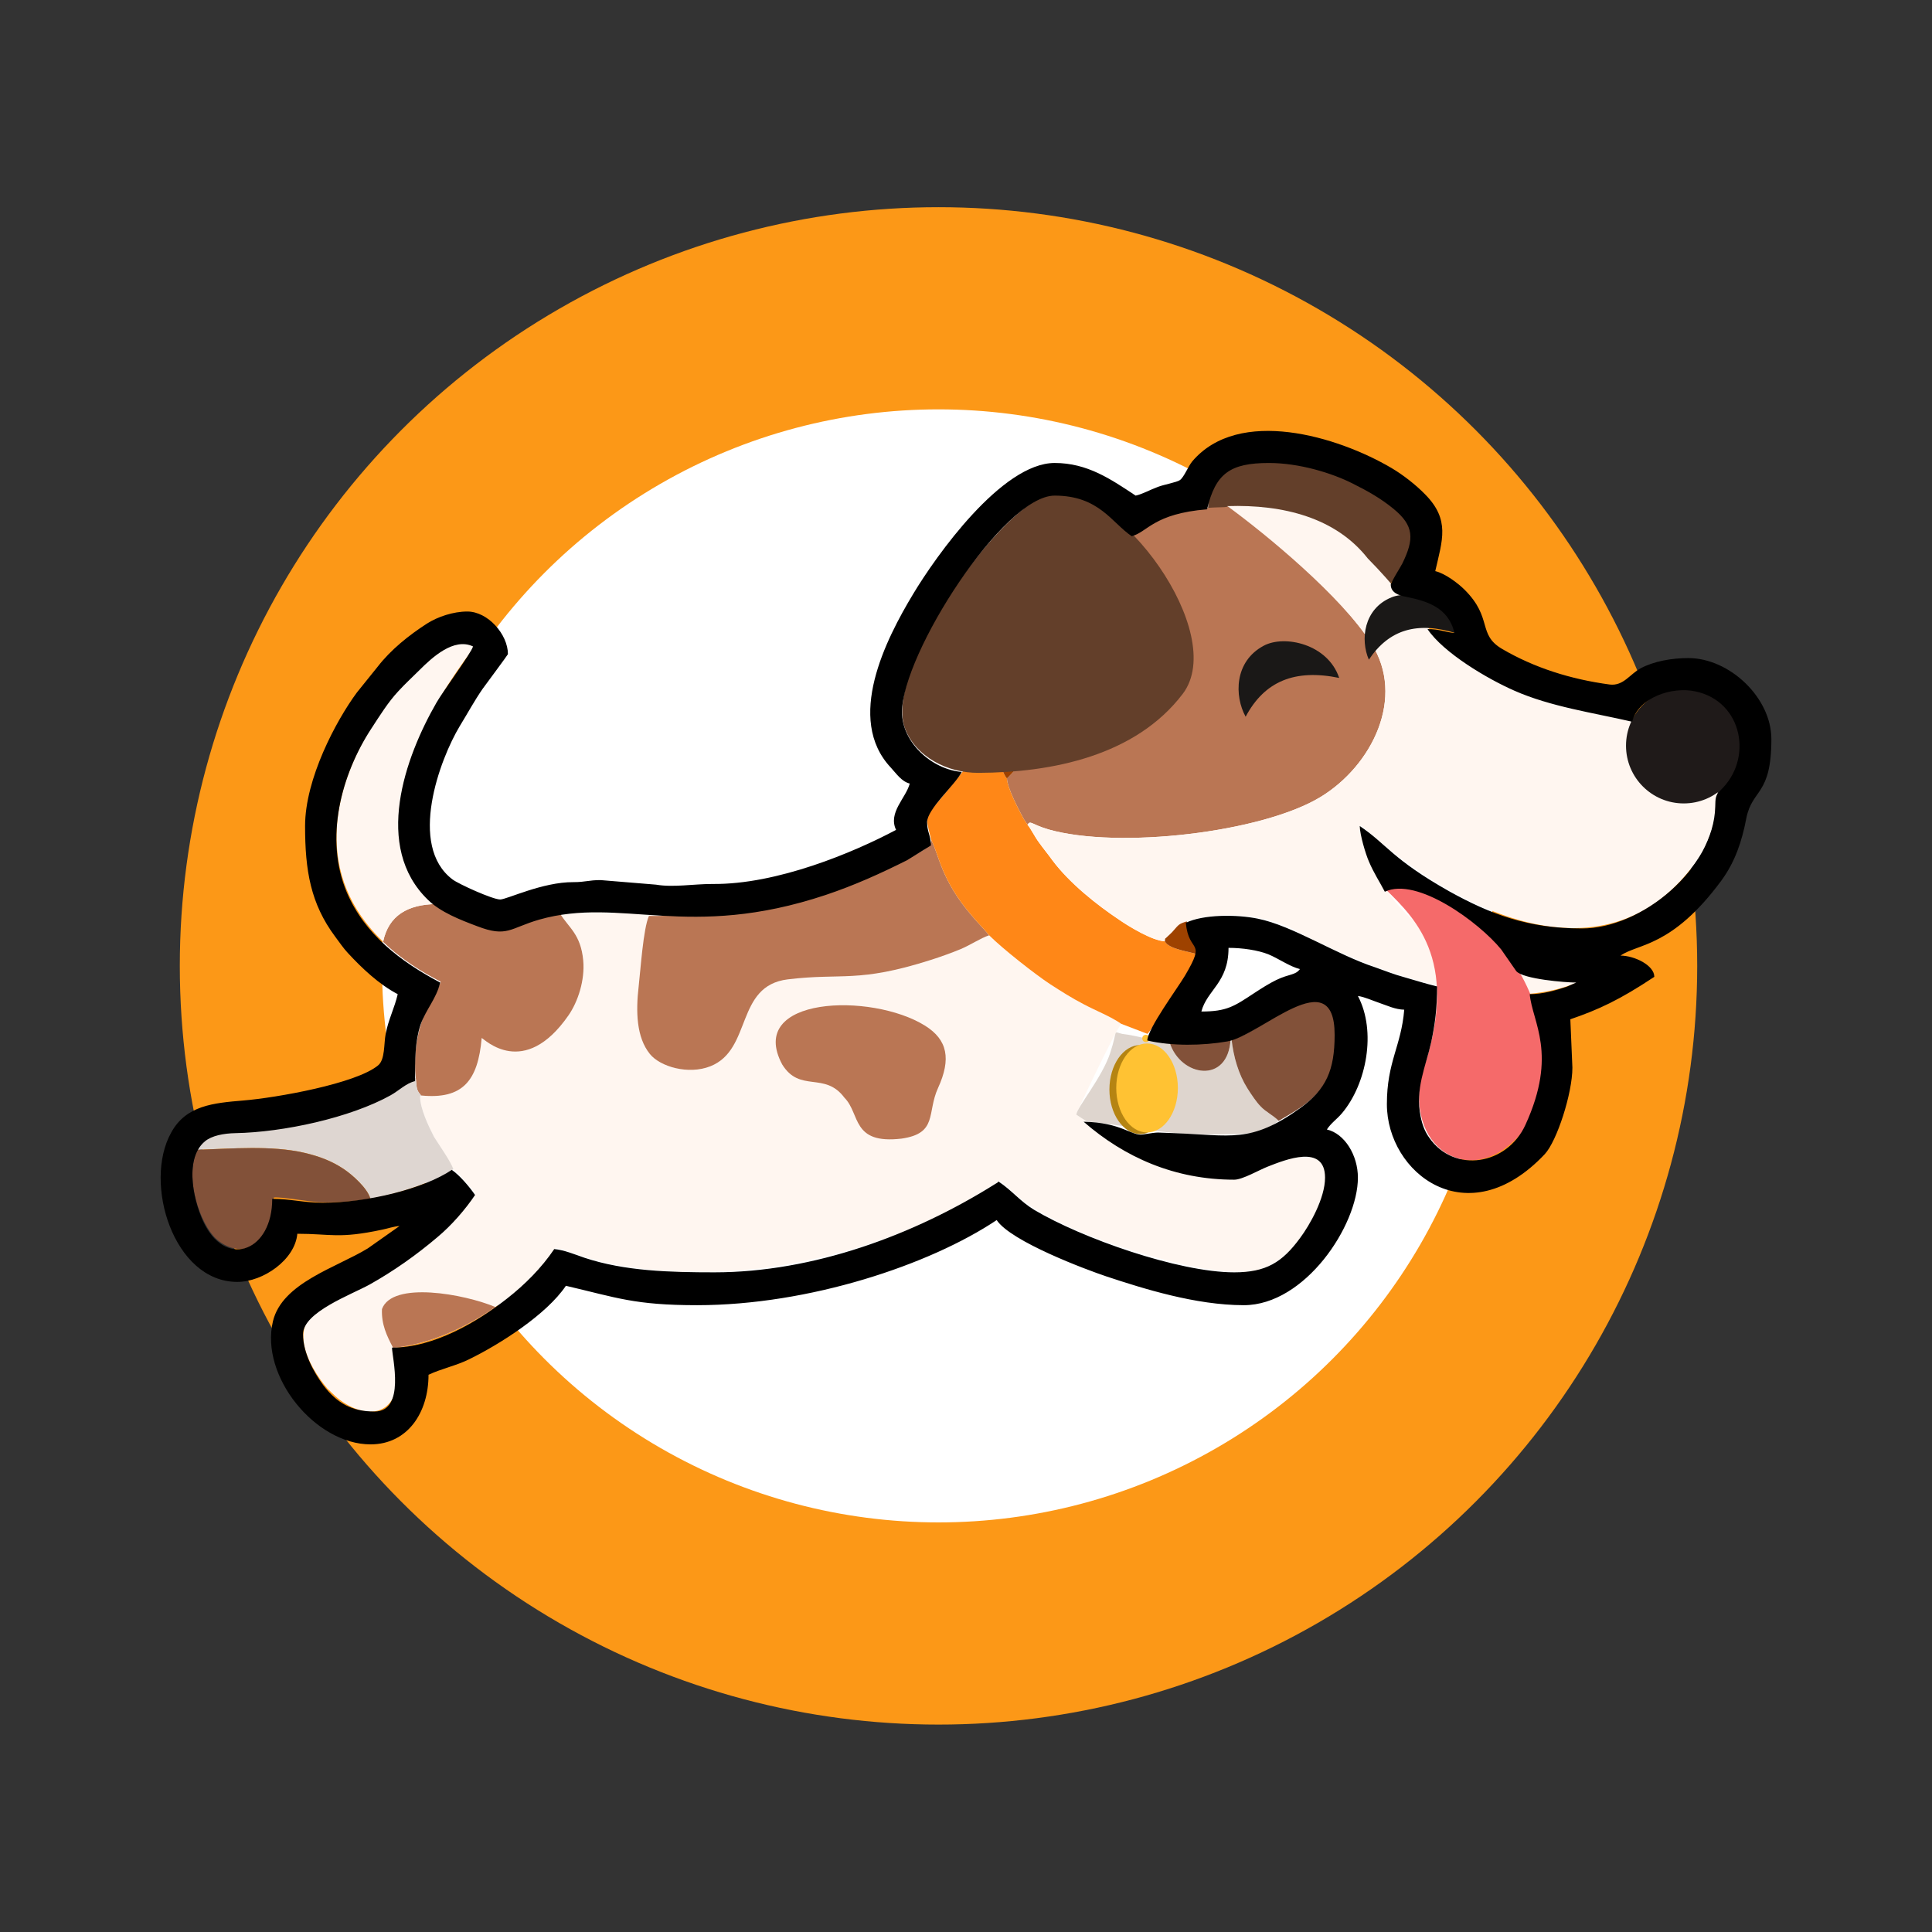
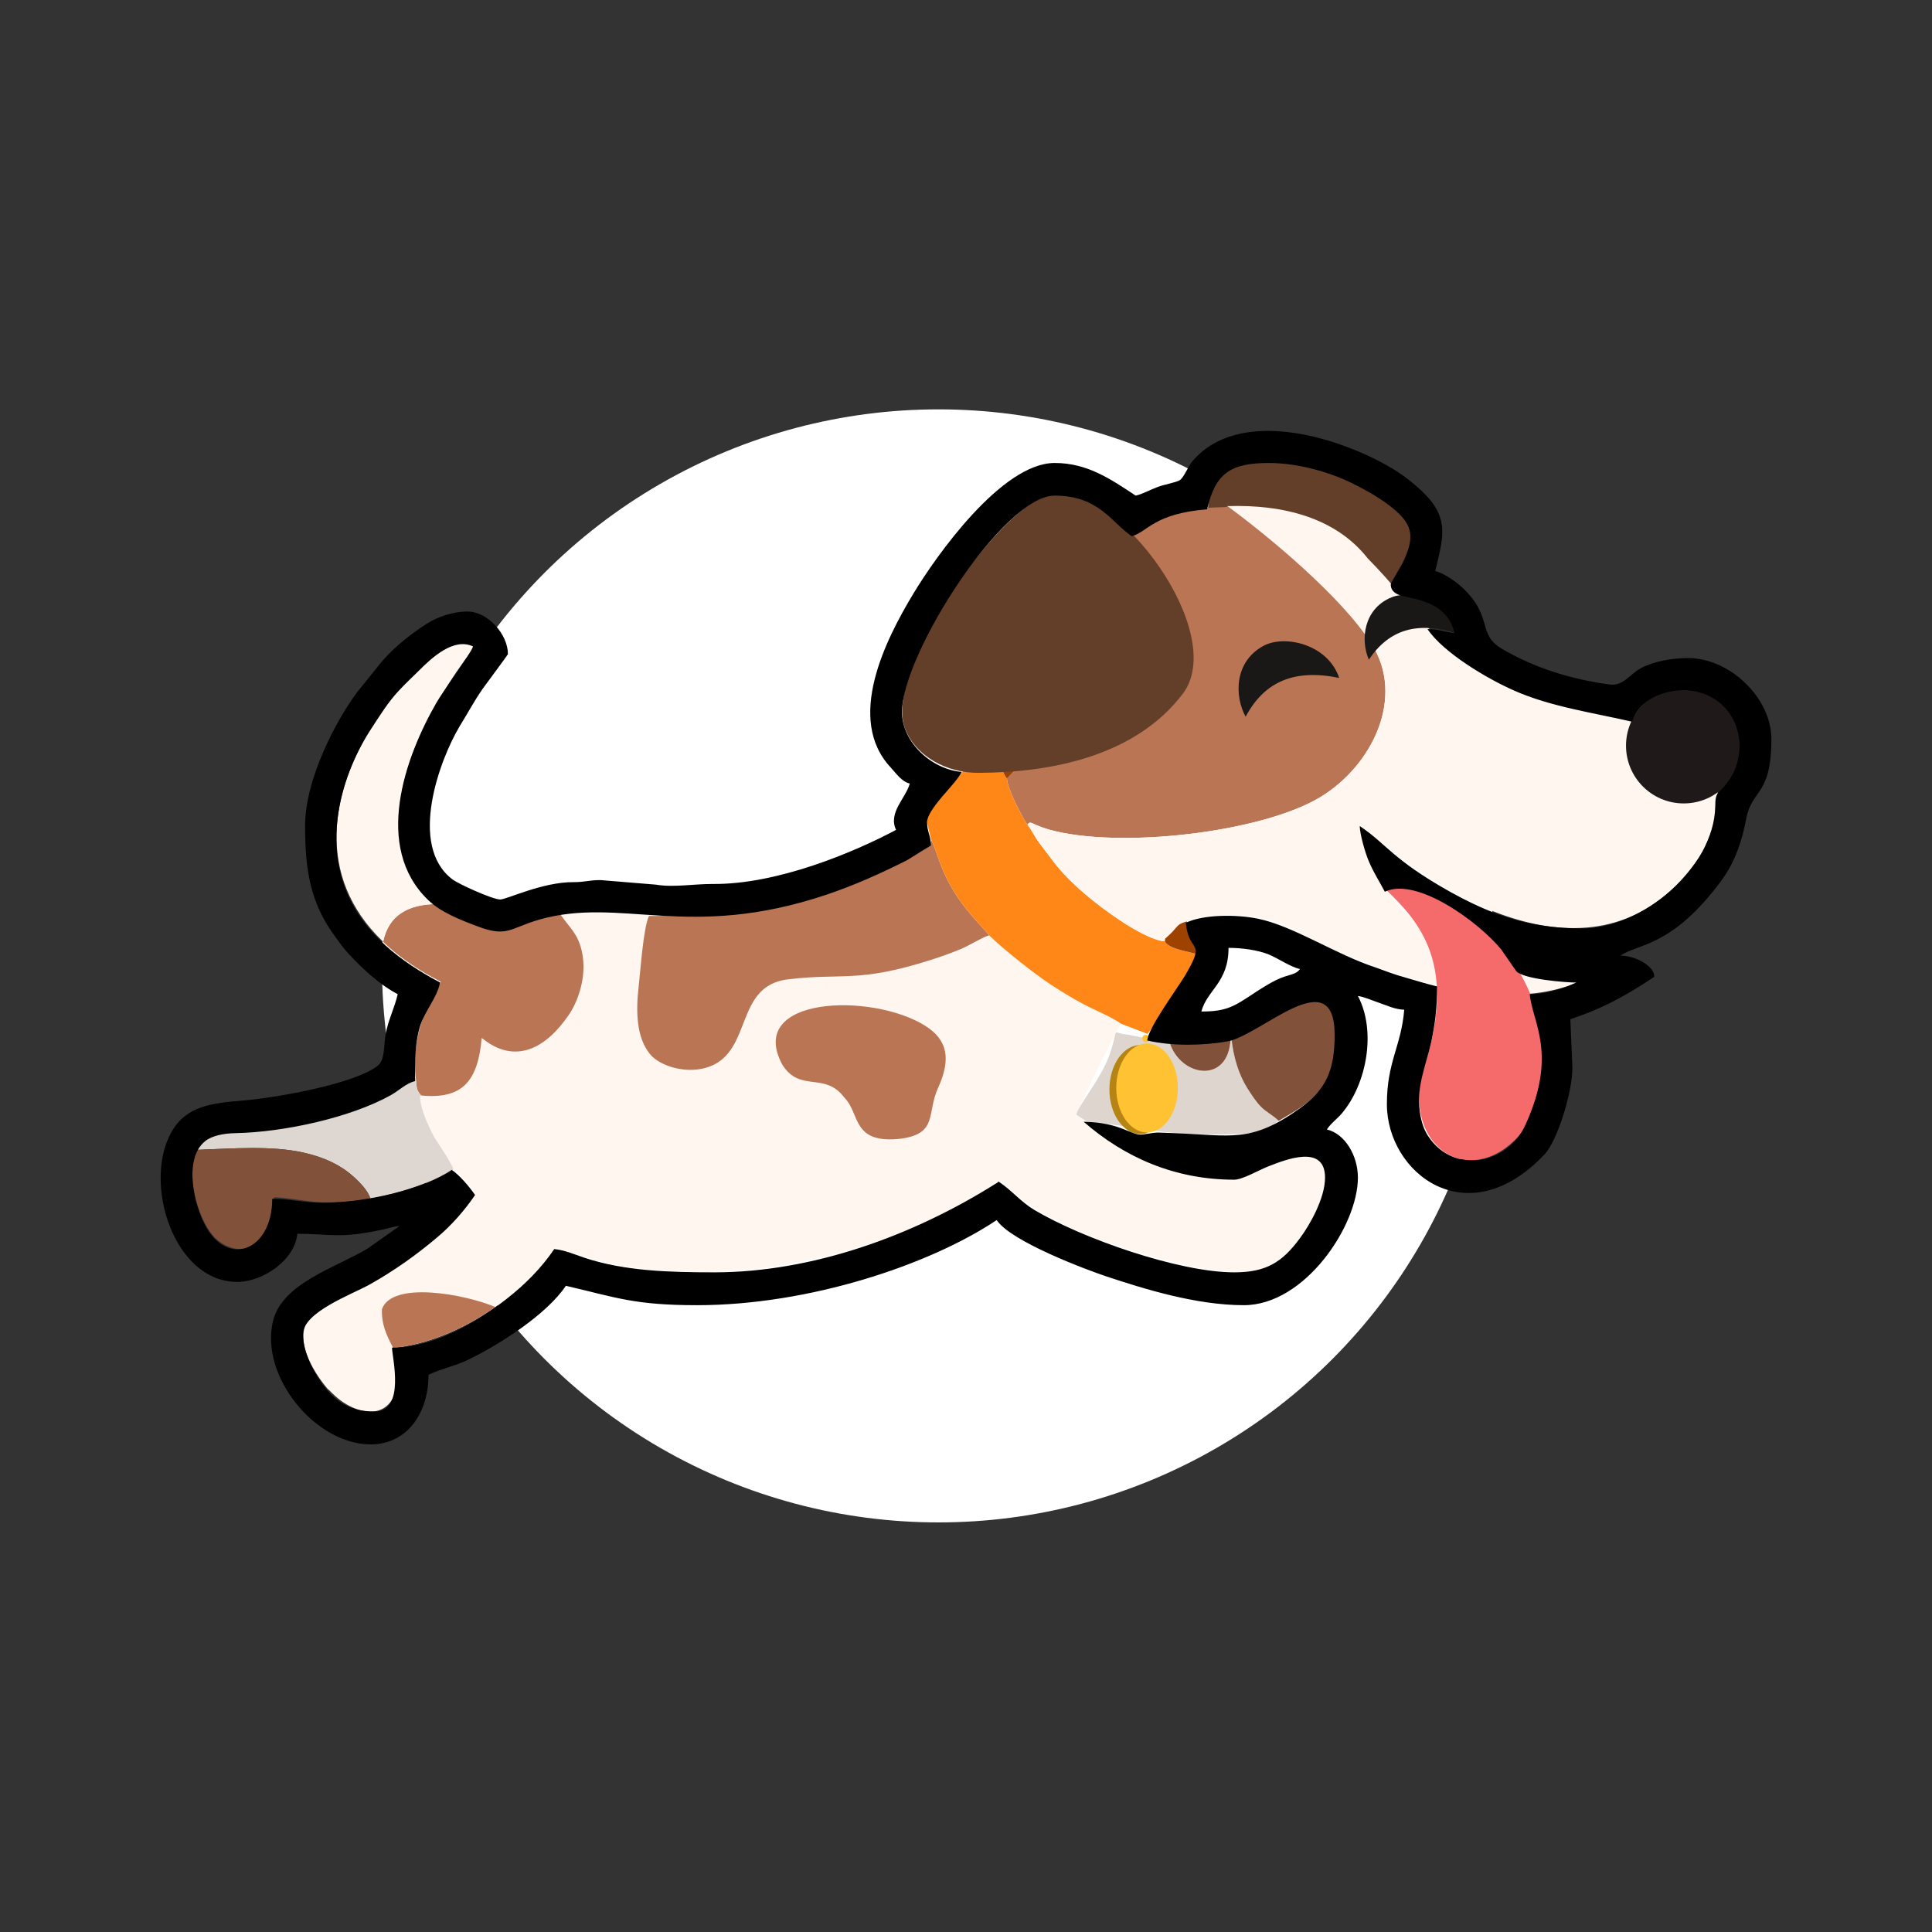
<svg xmlns="http://www.w3.org/2000/svg" xml:space="preserve" width="84.667mm" height="84.667mm" style="shape-rendering:geometricPrecision; text-rendering:geometricPrecision; image-rendering:optimizeQuality; fill-rule:evenodd; clip-rule:evenodd" viewBox="0 0 8467 8467">
  <rect x="0" y="0" width="8467" height="8467" fill="#333333" stroke="none" />
  <defs>
    <style type="text/css">  .fil15 {fill:black} .fil12 {fill:#1A1817} .fil10 {fill:#1F1A19} .fil2 {fill:#633F2A} .fil8 {fill:#825139} .fil9 {fill:#9E4200} .fil13 {fill:#B58412} .fil4 {fill:#BA7654} .fil6 {fill:#DED5CE} .fil7 {fill:#DED6D1} .fil11 {fill:#F56A6A} .fil0 {fill:#FC9817} .fil5 {fill:#FF8717} .fil14 {fill:#FFC233} .fil3 {fill:#FFF6F0} .fil1 {fill:white}  </style>
  </defs>
  <g id="Слой_x0020_1">
    <g id="_2383749748416">
-       <circle class="fil0" cx="4113" cy="4233" r="3325" />
      <circle class="fil1" cx="4113" cy="4233" r="2439" />
      <path class="fil2" d="M5294 2232c753,164 275,-2 754,378 45,-40 209,-254 106,-351 -85,-81 -168,-127 -274,-173 -171,-73 -579,-147 -586,146z" />
      <path class="fil3" d="M2454 4003c38,63 91,90 102,206 8,88 -24,182 -64,240 -196,283 -370,104 -381,100 -16,187 -83,270 -265,252l-5 4c0,54 38,132 61,177l68 110c21,34 9,29 45,56 7,8 15,19 23,28 25,31 32,30 46,60 -95,100 -60,94 -208,214 -73,60 -161,118 -252,171 -53,31 -243,117 -269,154 -77,107 40,264 81,312 10,8 6,5 15,14 9,8 6,6 18,17 97,88 260,119 276,-79l-22 -132c299,-29 597,-260 712,-439 41,8 137,49 240,70 279,55 561,47 837,-9 247,-50 465,-126 677,-238 66,-34 150,-95 196,-115 71,60 91,91 197,148 78,42 151,76 239,108 128,48 414,136 568,140 82,9 128,1 195,-38 54,-31 94,-74 129,-125 91,-130 238,-480 -171,-297 -105,46 -76,56 -215,43 -150,-15 -283,-57 -400,-120 -92,-53 -134,-100 -210,-150 1,-12 174,-374 197,-398 -44,-31 -112,-58 -163,-85 -54,-28 -101,-58 -149,-89 -64,-42 -207,-154 -267,-214 -37,12 -81,42 -126,61 -39,16 -86,33 -130,47 -320,102 -387,56 -626,85 -232,28 -155,308 -340,381 -96,38 -220,2 -265,-54 -59,-73 -62,-185 -49,-297 8,-69 20,-253 45,-308l36 0c-51,-27 -355,-25 -426,-11z" />
      <path class="fil4" d="M1723 5907c159,-16 317,-88 448,-179 -136,-57 -452,-115 -497,9 -3,67 21,117 49,170z" />
      <path class="fil4" d="M4492 3304c0,26 -20,46 -35,62l-40 42c0,-1 -3,3 -4,4 1,40 51,136 74,178l16 24c14,-20 15,-2 92,21 306,87 935,14 1192,-142 227,-138 374,-437 223,-673 -132,-206 -453,-494 -631,-602 14,22 -405,-59 -540,331 -54,142 -239,715 -347,755z" />
      <path class="fil4" d="M2880 4014l-36 0c-25,55 -37,239 -45,308 -13,112 -10,224 49,297 45,56 169,92 265,54 185,-73 108,-353 340,-381 239,-29 306,17 626,-85 44,-14 91,-31 130,-47 45,-19 89,-49 126,-61 -25,-31 -45,-49 -76,-86 -136,-157 -145,-271 -178,-332 2,32 -52,54 -106,83 -135,72 -259,121 -408,168 -255,80 -415,76 -687,82z" />
      <path class="fil5" d="M4081 3681c33,61 42,175 178,332 31,37 51,55 76,86 60,60 203,172 267,214 48,31 95,61 149,89 51,27 119,54 163,85l115 44c26,-27 206,-311 220,-348 -30,-12 -128,-22 -144,-58 -53,-1 -158,-65 -197,-92 -104,-69 -222,-164 -296,-263 -20,-28 -38,-49 -58,-77 -19,-25 -33,-56 -51,-79l-16 -24c-23,-42 -73,-138 -74,-178 -23,-25 -62,-152 -53,-183 -41,19 -218,252 -267,306 -44,48 -30,69 -12,146z" />
      <g>
        <path class="fil4" d="M1822 4724c5,39 0,52 24,77 182,18 249,-65 265,-252 11,4 185,183 381,-100 40,-58 72,-152 64,-240 -11,-116 -64,-143 -102,-206 -223,34 -205,133 -422,18 -43,-12 -84,-31 -121,-59 -124,2 -208,50 -232,165 -48,-46 -86,-93 -116,-141 71,115 188,224 368,316 -7,31 -65,119 -84,179 -25,77 -33,159 -25,243zm85 -765c-2,-2 -4,-3 -6,-5 2,2 4,3 6,5zm-11 -9c-2,-1 -4,-3 -6,-4 2,1 4,3 6,4zm-20 -17c-2,-2 -3,-4 -5,-5 2,1 3,3 5,5zm-9 -10c-2,-1 -4,-3 -5,-5 1,2 3,4 5,5zm-12 -13c-2,-2 -4,-4 -6,-6 2,2 4,4 6,6zm-10 -11c-1,-2 -3,-4 -5,-5 2,1 4,3 5,5zm-8 -10l-5 -7c2,3 3,5 5,7zm-9 -12l-4 -6c1,2 3,4 4,6zm-8 -11c-1,-3 -3,-5 -4,-7 1,2 3,4 4,7zm-7 -12c-2,-4 -5,-8 -7,-12l7 12zm-9 -17c-2,-2 -3,-5 -5,-8 2,3 3,6 5,8zm-8 -13c-1,-3 -2,-6 -3,-8 1,2 2,5 3,8zm-12 -28c-1,-2 -2,-5 -3,-8 1,3 2,6 3,8zm-5 -14c-2,-3 -3,-6 -4,-10 1,4 2,7 4,10zm-6 -17c-1,-4 -3,-8 -4,-12 1,4 3,8 4,12zm-5 -17c-1,-4 -2,-7 -3,-11 1,4 2,7 3,11zm-5 -17c0,-3 -1,-6 -2,-9 1,3 2,6 2,9zm-3 -16c-1,-3 -1,-6 -2,-9 1,3 1,6 2,9zm-3 -17c-1,-3 -1,-7 -2,-10 1,3 1,7 2,10zm-3 -16c-1,-6 -1,-11 -2,-17 1,6 1,11 2,17zm-2 -22c-1,-4 -1,-8 -1,-12 0,4 0,8 1,12zm-2 -20c0,-3 0,-7 -1,-10 1,3 1,7 1,10zm-1 -18c0,-4 0,-7 0,-11 0,4 0,7 0,11zm0 -18c0,-4 0,-9 0,-13 0,4 0,9 0,13zm0 -19c0,-6 1,-12 1,-18 0,6 -1,12 -1,18zm1 -24c1,-5 1,-10 1,-15 0,5 0,10 -1,15zm2 -22c1,-4 1,-9 1,-13 0,4 0,9 -1,13zm2 -21c1,-4 2,-9 2,-13 0,4 -1,9 -2,13zm3 -21c1,-5 2,-9 3,-14 -1,5 -2,9 -3,14zm4 -21c1,-6 2,-12 3,-17 -1,5 -2,11 -3,17zm4 -22c1,-7 3,-14 5,-21 -2,7 -4,14 -5,21zm6 -28c1,-5 3,-10 4,-15 -1,5 -3,10 -4,15zm6 -24c2,-5 3,-9 4,-14 -1,5 -2,9 -4,14zm7 -23c1,-5 3,-10 4,-14 -1,4 -3,9 -4,14zm7 -24c2,-5 4,-10 5,-16 -1,6 -3,11 -5,16zm8 -23c2,-8 5,-16 8,-24 -3,8 -6,16 -8,24zm10 -29c3,-6 5,-13 8,-19 -3,6 -5,13 -8,19zm11 -27c2,-6 4,-11 7,-17 -3,6 -5,11 -7,17zm10 -26c3,-5 5,-11 8,-17 -3,6 -5,12 -8,17zm12 -26c2,-6 5,-12 8,-18 -3,6 -6,12 -8,18zm11 -25c4,-8 8,-16 12,-25 -4,9 -8,17 -12,25zm13 -27c5,-9 9,-17 14,-26 -5,9 -9,17 -14,26zm18 -34c3,-6 6,-12 10,-19 -4,7 -7,13 -10,19zm15 -29c3,-6 7,-11 10,-17 -3,6 -7,11 -10,17zm16 -28c3,-6 7,-12 11,-18 -4,6 -8,12 -11,18zm16 -27c4,-8 9,-15 14,-23 -5,8 -10,15 -14,23zm17 -28c6,-10 12,-19 18,-29 -6,10 -12,19 -18,29zm22 -35c5,-8 10,-15 15,-23 -5,8 -10,15 -15,23zm22 -33c4,-7 8,-13 12,-19 -4,6 -8,12 -12,19zm21 -31c4,-6 8,-12 13,-19 -5,7 -9,13 -13,19zm21 -30c4,-6 9,-13 14,-20 -5,7 -10,14 -14,20zm22 -30c7,-10 15,-20 22,-30 -7,10 -15,20 -22,30zm18 -39c0,-1 -1,-1 -2,-2 1,1 2,1 2,2zm-5 -6c-1,-1 -2,-2 -3,-3 1,1 2,2 3,3zm-7 -5c-1,-1 -2,-2 -3,-2 1,0 2,1 3,2zm-8 -4c-2,0 -3,-1 -4,-1 1,0 2,1 4,1zm-10 -2c-1,0 -2,0 -4,0 2,0 3,0 4,0zm-10 0c-2,0 -3,0 -5,1 2,-1 3,-1 5,-1zm-12 2c-1,0 -3,0 -4,1 1,-1 3,-1 4,-1zm-12 3c-2,0 -3,1 -5,1 2,0 3,-1 5,-1zm-16 5c-1,0 -2,1 -3,1 1,0 2,-1 3,-1zm-17 7c-2,1 -4,3 -6,4 2,-1 4,-3 6,-4zm-15 8c-2,2 -5,3 -7,4 2,-1 5,-2 7,-4zm-16 9c-2,2 -5,4 -7,5 2,-1 5,-3 7,-5zm-16 11c-3,2 -5,4 -8,5 3,-1 5,-3 8,-5zm-17 11c-2,2 -5,5 -8,7l8 -7zm-17 13c-3,3 -6,5 -9,7 3,-2 6,-4 9,-7zm-17 14c-4,3 -7,5 -10,8 3,-3 6,-5 10,-8zm-18 15c-3,3 -7,6 -11,9 4,-3 8,-6 11,-9zm-16 14c-16,14 -32,30 -48,46 16,-16 32,-32 48,-46zm-48 47c-5,5 -10,10 -15,15 5,-5 10,-10 15,-15zm-19 19c-4,5 -9,10 -13,15 4,-5 9,-10 13,-15zm-19 21c-4,5 -8,10 -13,15 5,-5 9,-10 13,-15zm-18 21c-5,6 -9,11 -13,16 4,-5 8,-10 13,-16zm-18 22c-5,6 -9,11 -14,17 5,-5 9,-11 14,-17zm-18 22c-4,6 -9,13 -14,19 5,-6 10,-13 14,-19zm-17 23c-33,45 -65,94 -94,146 29,-52 61,-101 94,-146zm-94 147c-5,9 -9,17 -14,26 5,-9 9,-17 14,-26zm-14 28c-5,8 -9,17 -13,25 4,-8 8,-17 13,-25zm-14 28c-4,8 -8,17 -12,25 4,-8 8,-17 12,-25zm-13 28c-33,74 -58,152 -70,232 12,-80 37,-158 70,-232zm-70 233c-2,10 -3,20 -4,30 1,-10 2,-20 4,-30zm-4 31c-1,10 -2,19 -3,29 1,-10 2,-19 3,-29zm-3 31c0,9 -1,19 -1,29 0,-10 1,-20 1,-29zm-1 29c-2,71 8,143 32,213 -24,-70 -34,-142 -32,-213zm32 214c4,9 7,19 11,28 -4,-9 -7,-19 -11,-28zm12 31c4,9 8,18 12,27 -4,-9 -8,-18 -12,-27zm13 30c5,9 9,18 14,27 -5,-9 -9,-18 -14,-27zm15 29c5,10 11,19 16,28 -5,-9 -11,-18 -16,-28z" />
      </g>
      <path class="fil6" d="M4761 4914c284,33 341,65 657,56 56,-2 96,-6 146,-30l40 -28c-28,-27 -57,-39 -80,-64 -17,-17 -40,-51 -57,-78 -39,-62 -61,-137 -70,-217l-4 1c-10,199 -219,166 -267,15 -70,-6 -139,-30 -208,-38 -43,-10 -18,-22 -52,82 -36,110 -146,239 -149,272l44 29z" />
      <path class="fil7" d="M866 5039c149,-5 323,-20 467,13 69,16 124,38 173,71 38,25 105,85 117,130 116,-19 282,-73 364,-129 -11,-33 -64,-108 -85,-142 -23,-45 -61,-123 -61,-177l5 -4c-24,-25 -19,-38 -24,-77 -33,16 -64,42 -95,61 -36,21 -69,34 -109,51 -150,62 -347,100 -510,118 -103,12 -204,-7 -242,85z" />
      <path class="fil4" d="M3428 4665c78,126 186,29 273,146 70,70 30,205 250,179 160,-23 110,-113 160,-222 58,-127 42,-211 -57,-273 -236,-147 -785,-128 -626,170z" />
      <path class="fil8" d="M866 5039c-61,122 13,328 81,390 89,80 235,71 253,-181 30,-4 154,19 205,21 72,2 147,-4 218,-16 -12,-45 -79,-105 -117,-130 -49,-33 -104,-55 -173,-71 -144,-33 -318,-18 -467,-13z" />
      <path class="fil3" d="M6921 4302c-495,-41 -889,-263 -956,-686 423,389 1109,728 1499,115 30,-66 50,-115 62,-198 13,-163 -29,-315 -470,-400 -177,-28 -318,-67 -496,-151 -333,-196 -329,-295 -566,-535 -139,-177 -368,-237 -615,-229 173,126 499,396 631,602 151,236 4,535 -223,673 -257,156 -886,229 -1192,142 -77,-23 -78,-41 -92,-21 18,23 32,54 51,79 20,28 38,49 58,77 74,99 192,194 296,263 39,27 144,91 197,92 2,-18 -1,-7 13,-22 9,-9 15,-13 25,-25 23,-26 23,-29 58,-40 179,-58 364,-14 450,26 18,9 788,449 1270,238z" />
      <path class="fil8" d="M5397 4553c9,80 31,155 70,217 17,27 40,61 57,78 23,25 52,37 80,64 94,-56 225,-119 251,-297 34,-481 -331,-69 -458,-62z" />
      <path class="fil8" d="M5126 4569c48,151 257,184 267,-15 -110,12 -146,23 -267,15z" />
      <path class="fil9" d="M4413 3412c1,-1 4,-5 4,-4l40 -42c15,-16 35,-36 35,-62l-132 -75c-9,31 30,158 53,183z" />
      <path class="fil9" d="M5105 4125c16,36 114,46 144,58 -3,-49 -42,-98 -48,-145 -35,11 -35,14 -58,40 -10,12 -16,16 -25,25 -14,15 -11,4 -13,22z" />
      <circle class="fil10" cx="7379" cy="3268" r="253" />
      <path class="fil11" d="M6073 3898c139,135 330,326 155,817 -66,339 240,502 448,240 305,-589 -291,-1123 -603,-1057z" />
      <path class="fil3" d="M1911 3962c-202,-150 -283,-532 167,-1125 -70,-190 -1007,708 -399,1290 24,-115 108,-163 232,-165z" />
      <path class="fil12" d="M5538 2830c-129,69 -129,220 -79,311 83,-156 216,-210 410,-170 -50,-149 -240,-190 -331,-141z" />
      <path class="fil12" d="M6098 2618c-122,50 -137,186 -99,273 89,-133 213,-169 385,-115 -32,-138 -199,-194 -286,-158z" />
      <path class="fil2" d="M5184 3040c200,-266 -284,-921 -571,-878 -216,33 -744,771 -647,1030 47,125 187,196 322,195 321,-1 689,-74 896,-347z" />
      <path class="fil13" d="M4997 4580c2,0 4,0 5,0 -57,23 -100,98 -100,188 0,105 59,191 131,195 -11,4 -23,7 -36,7 -74,0 -135,-88 -135,-195 0,-108 61,-195 135,-195z" />
      <circle class="fil14" cx="5022" cy="4551" r="16" />
      <ellipse class="fil14" cx="5027" cy="4768" rx="135" ry="195" />
      <path class="fil15" d="M5265 4433c25,-95 119,-126 119,-279 61,0 128,10 174,28 46,19 94,54 139,65 -21,28 -46,20 -104,48 -31,15 -67,38 -96,57 -88,58 -120,81 -232,81zm830 -1871c0,36 37,48 65,53 94,19 188,47 214,159 -44,-4 -64,-17 -118,-17 70,104 262,218 381,270 158,70 347,97 516,136 29,-108 176,-155 277,-133 209,44 254,299 109,434 -22,21 -21,37 -22,71 -6,271 -321,534 -584,534 -237,0 -402,-63 -582,-163 -250,-141 -274,-207 -392,-286 1,40 26,123 40,155 21,50 47,89 70,133 141,-67 414,135 510,253l66 95c30,35 216,50 263,50l-41 18c-50,17 -108,33 -163,33 11,123 124,261 -19,573 -80,175 -311,215 -422,55 -19,-27 -29,-53 -37,-91 -25,-123 22,-218 46,-326 17,-79 26,-148 26,-245 -50,-12 -90,-25 -139,-39 -55,-15 -87,-29 -133,-45 -171,-56 -360,-182 -514,-213 -93,-19 -238,-19 -315,18 12,139 93,68 -4,232 -34,57 -164,233 -165,284 108,25 242,23 351,4 145,-25 470,-356 470,-29 0,156 -37,239 -152,322 -216,155 -303,118 -551,109 -88,-2 -54,-7 -139,6 -48,7 -92,-53 -258,-56 179,156 399,254 660,254 36,0 108,-42 146,-57 79,-31 252,-101 252,48 0,91 -68,209 -109,264 -79,108 -150,151 -289,151 -245,0 -669,-150 -877,-274 -61,-37 -96,-84 -156,-124 -9,8 2,1 -15,11 -355,223 -796,387 -1230,387 -194,0 -393,-5 -570,-64 -41,-14 -88,-34 -132,-38 -56,83 -129,156 -207,217 -126,99 -317,215 -504,215 0,41 61,280 -77,280 -97,0 -163,-35 -224,-115 -42,-57 -89,-142 -89,-224 0,-96 211,-173 291,-217 107,-60 206,-130 299,-209 61,-51 121,-120 164,-184 -24,-35 -67,-86 -102,-110 -125,84 -373,144 -567,144 -82,0 -139,-17 -220,-17 0,226 -194,303 -294,116 -46,-86 -98,-287 -1,-368 30,-25 82,-35 134,-36 210,-4 502,-67 680,-166 36,-20 68,-53 107,-62 0,-100 0,-174 24,-247 24,-68 70,-115 86,-185 -174,-92 -331,-212 -409,-395 -100,-237 -24,-518 108,-719 36,-55 73,-115 117,-162 31,-34 61,-61 93,-93 56,-56 151,-144 235,-104 -7,28 -134,200 -160,246 -139,241 -278,633 -37,865 55,54 143,88 215,115 132,51 144,8 273,-29 360,-102 652,93 1255,-108 128,-43 240,-94 356,-152l105 -65c-1,-44 -17,-59 -17,-102 0,-57 122,-162 152,-220 -132,-11 -262,-130 -262,-262 0,-255 445,-949 669,-949 195,0 251,120 338,178 70,-19 96,-99 330,-118 37,-157 101,-203 271,-203 133,0 276,44 367,90 66,33 123,65 178,110 92,75 92,133 40,240 -9,18 -51,83 -51,93zm-1118 -390c-109,-72 -211,-143 -355,-143 -232,0 -521,409 -620,574 -120,199 -298,548 -98,761 24,26 47,61 83,70 -17,64 -96,127 -60,203 -186,99 -522,240 -804,237 -86,0 -172,16 -248,3l-243 -20c-53,0 -66,9 -119,9 -135,-1 -292,76 -321,76 -33,0 -183,-68 -209,-88 -196,-148 -56,-526 32,-672 35,-57 64,-111 100,-163 11,-15 111,-150 111,-152 0,-87 -88,-187 -178,-187 -62,0 -130,23 -177,53 -79,51 -158,114 -216,189l-91 113c-91,123 -227,378 -227,585 0,195 24,340 132,485 19,25 36,51 56,72 62,67 136,137 218,180 -14,61 -41,111 -53,175 -8,41 -2,112 -33,137 -96,80 -445,142 -591,154 -130,11 -251,21 -316,141 -123,220 10,654 290,654 113,0 253,-97 263,-211 148,0 180,23 372,-18 25,-5 49,-14 76,-16l-139 98c-137,84 -376,151 -416,320 -57,241 186,539 428,539 162,0 254,-139 254,-305 54,-26 122,-40 178,-68 137,-67 340,-197 424,-322 223,52 301,85 575,85 491,0 1020,-177 1313,-373 62,94 394,218 481,247 160,53 391,126 602,126 268,0 500,-349 500,-559 0,-98 -58,-193 -136,-211 19,-29 43,-44 66,-71 108,-128 152,-359 70,-514 27,3 66,21 96,31 35,12 68,28 107,29 -13,160 -76,228 -76,414 0,302 353,579 692,219 53,-57 121,-266 121,-379l-9 -212c123,-42 216,-85 368,-186 0,-51 -88,-93 -148,-93 77,-54 225,-35 442,-329 60,-82 90,-172 109,-272 26,-132 110,-98 110,-348 0,-182 -184,-355 -364,-355 -72,0 -152,14 -209,45 -47,25 -75,78 -135,71 -172,-23 -332,-74 -472,-156 -109,-64 -40,-135 -164,-259 -29,-29 -86,-72 -129,-82 31,-136 66,-225 -45,-337 -40,-41 -96,-85 -147,-115 -236,-139 -669,-269 -873,-29 -18,22 -36,69 -54,82 -14,10 -72,20 -97,30 -33,12 -68,32 -97,38z" />
    </g>
  </g>
</svg>